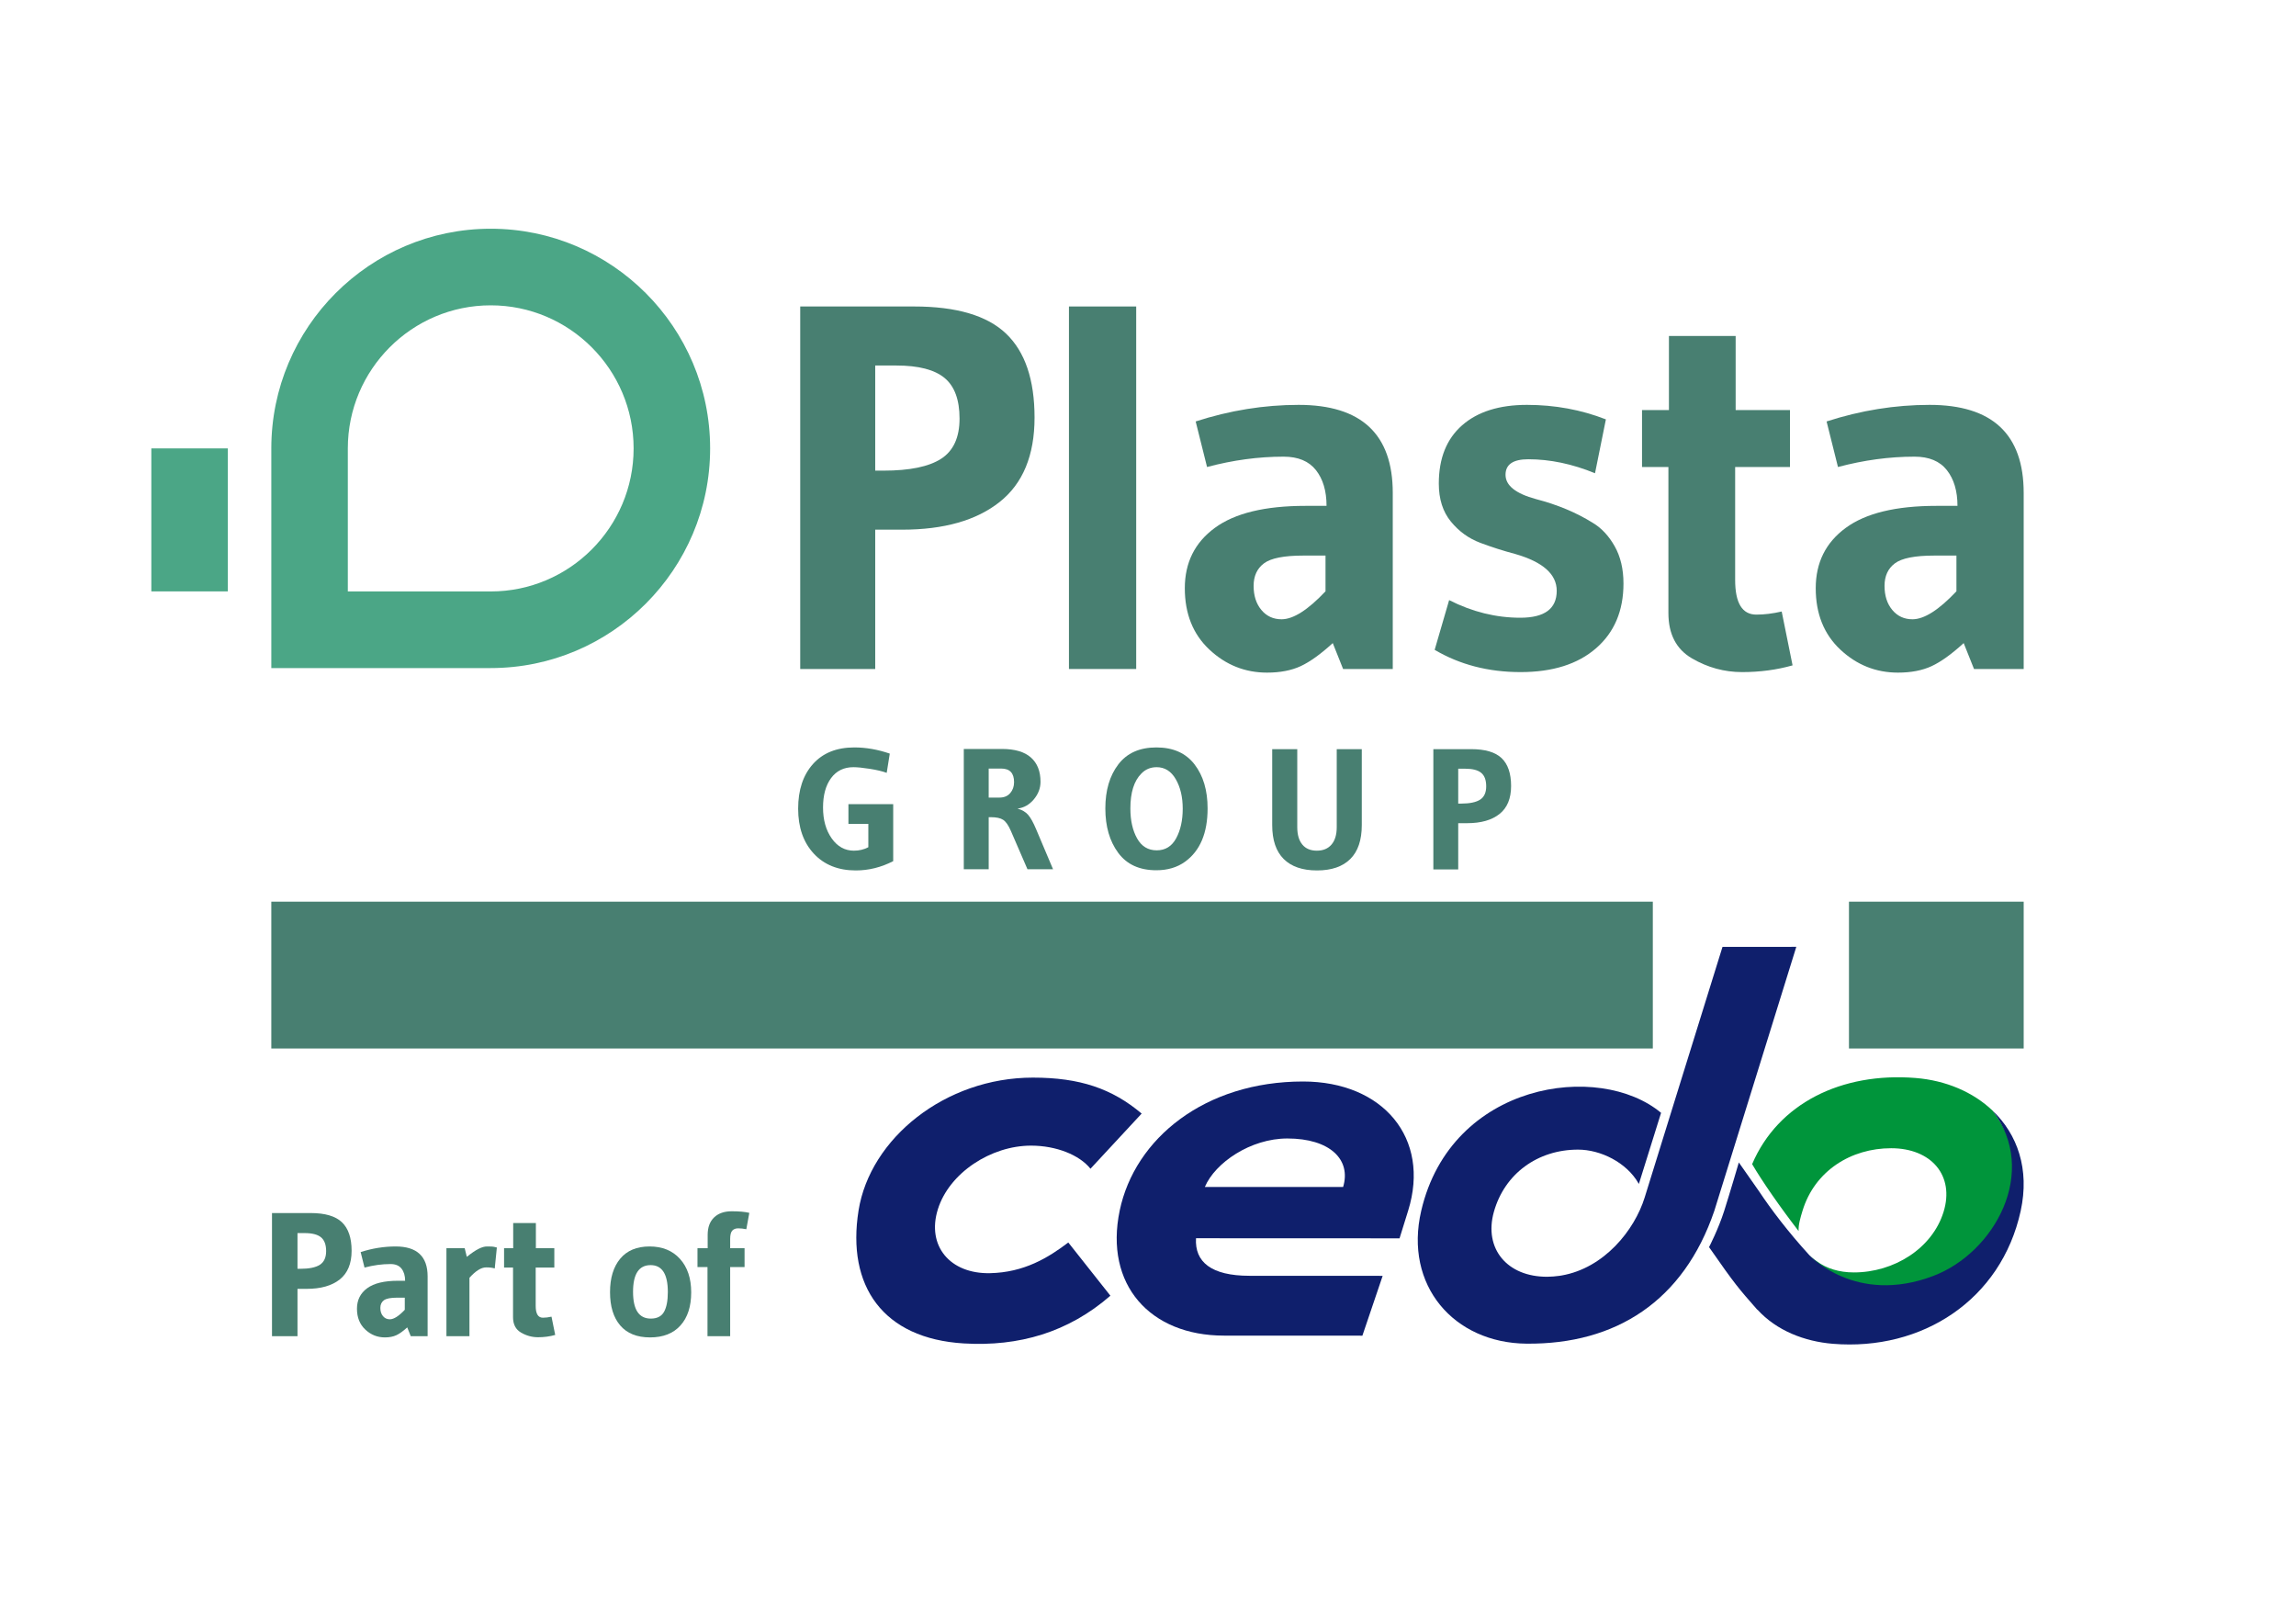
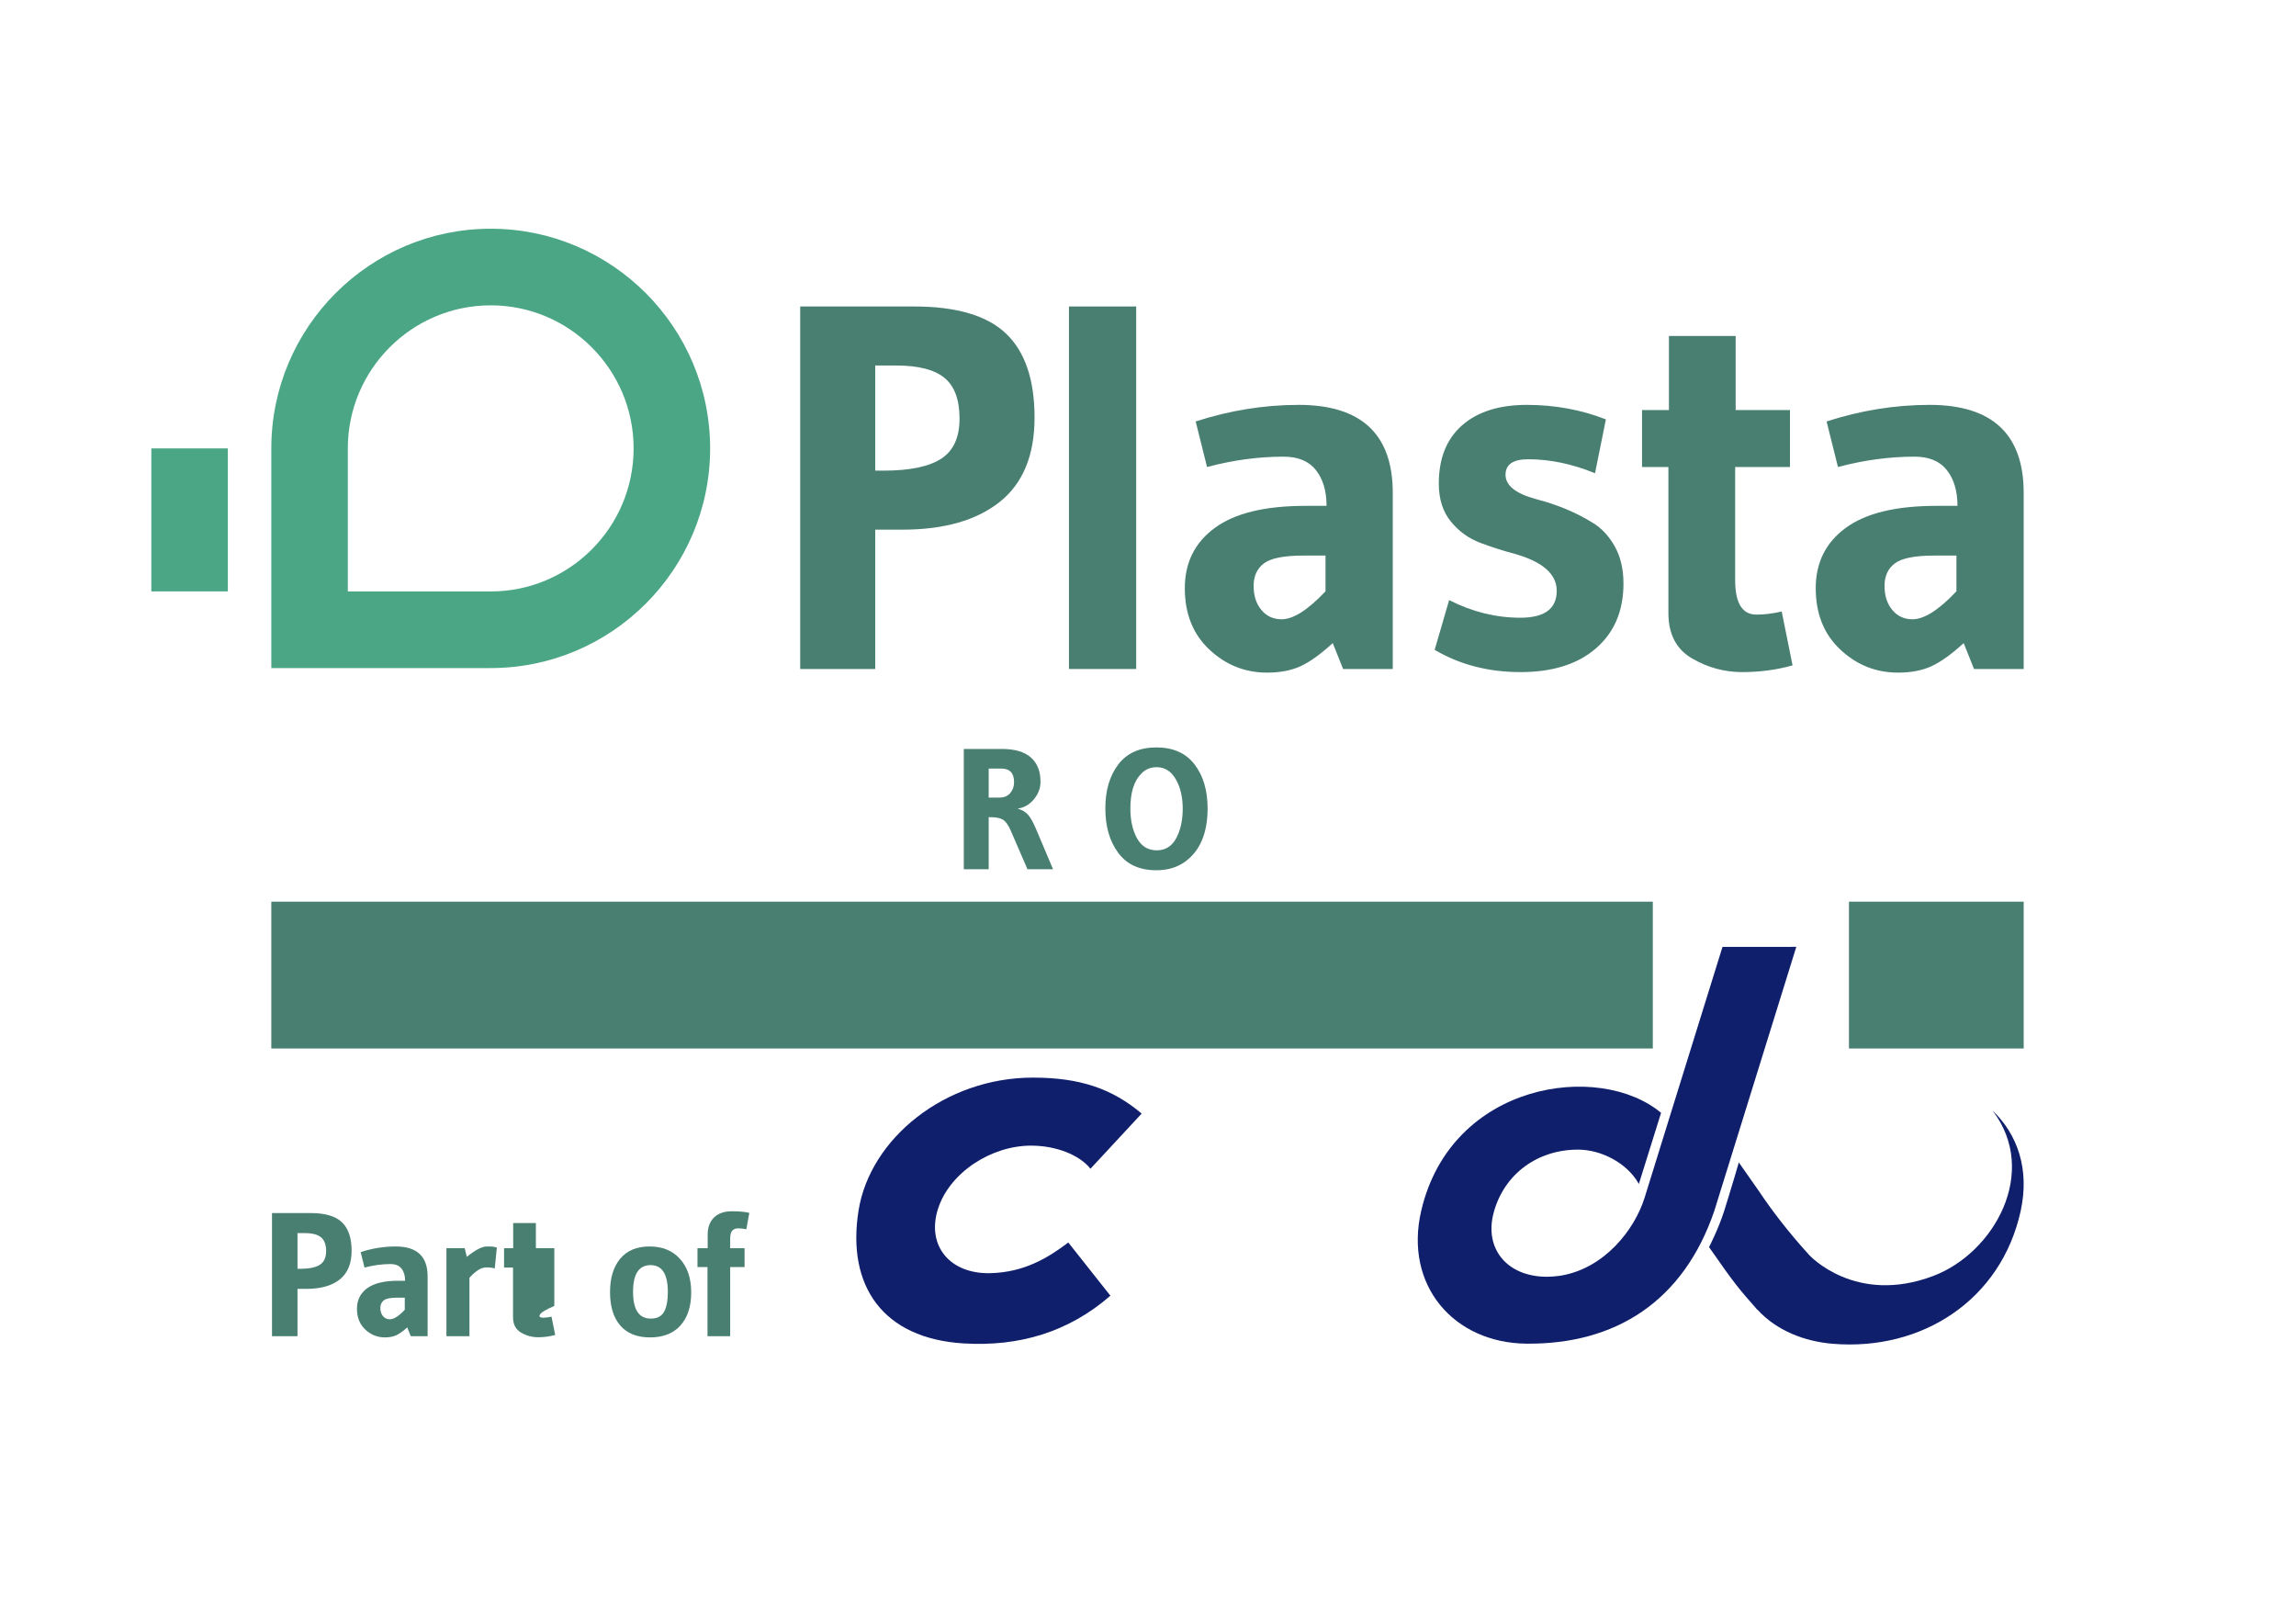
<svg xmlns="http://www.w3.org/2000/svg" width="114" height="80" viewBox="0 0 114 80" fill="none">
  <path d="M91.804 48.411H100.479" stroke="#487F71" stroke-width="7.29" stroke-miterlimit="10" />
  <path d="M13.471 48.411H82.065" stroke="#487F71" stroke-width="7.29" stroke-miterlimit="10" />
  <mask id="mask0_980_938" style="mask-type:luminance" maskUnits="userSpaceOnUse" x="0" y="0" width="114" height="80">
    <path d="M0.145 0.233H113.855V79.767H0.145V0.233Z" fill="white" />
  </mask>
  <g mask="url(#mask0_980_938)">
    <path d="M49.16 63.21C47.166 63.253 46.002 61.852 46.565 60.042C47.127 58.233 49.201 56.877 51.196 56.878C52.441 56.879 53.593 57.337 54.144 58.025L56.685 55.286C55.213 54.044 53.614 53.501 51.283 53.501C46.927 53.501 43.199 56.523 42.629 60.096C42.029 63.851 43.844 66.457 47.852 66.698C50.596 66.862 53.043 66.146 55.133 64.329L53.043 61.687C52.032 62.453 50.844 63.173 49.16 63.21Z" fill="#0F1F6C" />
-     <path d="M66.688 58.931L59.823 58.929C60.334 57.727 62.092 56.523 63.918 56.523C66.031 56.523 67.099 57.568 66.688 58.931ZM69.917 60.107C71.037 56.507 68.668 53.694 64.698 53.694C59.823 53.694 56.343 56.523 55.595 60.101C54.826 63.783 57.104 66.31 60.771 66.31L67.645 66.313L68.651 63.343L62.036 63.34C60.138 63.34 59.313 62.65 59.384 61.476L69.49 61.48L69.917 60.107Z" fill="#0F1F6C" />
    <path d="M85.525 47.01L83.234 54.382L81.66 59.454C81.154 61.084 79.643 62.959 77.54 63.324C77.514 63.328 77.488 63.332 77.462 63.336C77.445 63.339 77.43 63.342 77.414 63.344L77.416 63.343C77.224 63.37 77.027 63.386 76.826 63.388C74.83 63.398 73.663 61.989 74.173 60.167C74.705 58.267 76.354 57.076 78.349 57.076C79.475 57.075 80.764 57.716 81.355 58.751C81.361 58.761 81.367 58.771 81.372 58.781L81.404 58.679L82.475 55.25C79.402 52.682 72.052 53.728 70.566 60.112C69.703 63.819 72.185 66.677 75.794 66.71C80.233 66.751 83.596 64.592 85.12 60.111L89.189 47.009L85.525 47.01Z" fill="#0F1F6C" />
-     <path d="M95.948 63.855C100.082 62.601 101.174 58.015 98.936 55.141C97.965 54.215 96.613 53.639 95.107 53.519C91.434 53.226 88.283 54.779 86.996 57.797C87.493 58.646 88.394 59.943 89.303 61.119C89.289 60.803 89.39 60.467 89.497 60.116C90.102 58.127 91.905 57.006 93.9 57.007C95.895 57.008 97.061 58.365 96.499 60.174C95.936 61.983 94.04 63.174 92.046 63.173C91.309 63.173 90.686 62.972 90.222 62.629C90.06 62.525 89.93 62.417 89.838 62.317C89.838 62.317 91.937 65.072 95.948 63.855Z" fill="#00953B" />
    <path d="M86.336 57.713C86.336 57.713 85.9 59.202 85.611 60.111C85.323 61.019 84.857 61.917 84.857 61.917C86.16 63.792 86.336 63.98 87.253 65.025L87.253 65.013C88.21 66.069 89.606 66.601 91.001 66.716C95.435 67.082 99.363 64.537 100.33 60.121C100.784 58.044 100.166 56.312 98.936 55.14C101.255 58.177 99.026 62.192 95.999 63.344C92.125 64.818 89.838 62.317 89.838 62.317C88.792 61.172 87.94 60.048 87.349 59.159L86.336 57.713Z" fill="#0F1F6C" />
    <path d="M44.51 18.147H43.456V23.366H43.867C45.169 23.366 46.123 23.169 46.731 22.775C47.339 22.381 47.643 21.717 47.643 20.782C47.643 19.848 47.395 19.175 46.898 18.764C46.401 18.353 45.605 18.147 44.51 18.147ZM44.792 26.297H43.456V33.214H39.732V15.216H45.383C47.489 15.216 49.013 15.666 49.955 16.566C50.896 17.465 51.367 18.854 51.367 20.731C51.367 22.608 50.789 24.005 49.634 24.922C48.478 25.839 46.864 26.297 44.792 26.297Z" fill="#487F71" />
    <path d="M56.414 33.214H53.075V15.216H56.414V33.214Z" fill="#487F71" />
    <path d="M65.814 27.583H64.71C63.75 27.583 63.1 27.712 62.758 27.969C62.415 28.226 62.244 28.599 62.244 29.087C62.244 29.576 62.372 29.974 62.629 30.283C62.886 30.591 63.22 30.746 63.631 30.746C64.213 30.746 64.941 30.283 65.814 29.357V27.583ZM66.687 33.214L66.174 31.928C65.574 32.477 65.043 32.858 64.581 33.073C64.119 33.287 63.562 33.394 62.911 33.394C61.816 33.394 60.861 33.013 60.048 32.25C59.234 31.488 58.828 30.472 58.828 29.203C58.828 27.935 59.324 26.936 60.318 26.208C61.31 25.479 62.809 25.115 64.812 25.115H65.865C65.865 24.378 65.69 23.787 65.339 23.341C64.988 22.895 64.453 22.672 63.733 22.672C62.483 22.672 61.216 22.844 59.932 23.186L59.367 20.924C61.062 20.376 62.766 20.101 64.478 20.101C67.594 20.101 69.153 21.558 69.153 24.472V33.214H66.687Z" fill="#487F71" />
    <path d="M71.952 29.794C73.099 30.377 74.277 30.669 75.484 30.669C76.691 30.669 77.294 30.223 77.294 29.331C77.294 28.509 76.609 27.901 75.24 27.506C74.657 27.352 74.08 27.168 73.506 26.953C72.932 26.739 72.444 26.388 72.042 25.899C71.64 25.41 71.439 24.78 71.439 24.009C71.439 22.758 71.824 21.794 72.594 21.117C73.365 20.44 74.439 20.101 75.818 20.101C77.196 20.101 78.502 20.341 79.735 20.821L79.195 23.495C78.065 23.032 76.961 22.801 75.882 22.801C75.128 22.801 74.752 23.058 74.752 23.572C74.752 24.104 75.257 24.506 76.267 24.78C77.329 25.055 78.27 25.449 79.093 25.963C79.52 26.22 79.88 26.606 80.171 27.12C80.462 27.634 80.608 28.252 80.608 28.971C80.608 30.326 80.154 31.397 79.246 32.185C78.339 32.974 77.089 33.368 75.497 33.368C73.904 33.368 72.483 33 71.233 32.263L71.952 29.794Z" fill="#487F71" />
    <path d="M82.839 30.437V23.186H81.529V20.358H82.865V16.681H86.178V20.358H88.875V23.186H86.153V28.792C86.153 29.94 86.503 30.514 87.206 30.514C87.599 30.514 88.019 30.463 88.464 30.36L89.004 33.034C88.216 33.257 87.381 33.368 86.499 33.368C85.617 33.368 84.787 33.141 84.008 32.687C83.229 32.233 82.839 31.483 82.839 30.437Z" fill="#487F71" />
    <path d="M97.14 27.583H96.036C95.077 27.583 94.426 27.712 94.084 27.969C93.741 28.226 93.57 28.599 93.57 29.087C93.57 29.576 93.698 29.974 93.955 30.283C94.212 30.591 94.546 30.746 94.957 30.746C95.539 30.746 96.267 30.283 97.14 29.357V27.583ZM98.013 33.214L97.5 31.928C96.9 32.477 96.37 32.858 95.907 33.073C95.445 33.287 94.888 33.394 94.238 33.394C93.142 33.394 92.187 33.013 91.374 32.25C90.561 31.488 90.154 30.472 90.154 29.203C90.154 27.935 90.65 26.936 91.644 26.208C92.636 25.479 94.135 25.115 96.138 25.115H97.192C97.192 24.378 97.016 23.787 96.665 23.341C96.314 22.895 95.779 22.672 95.06 22.672C93.81 22.672 92.543 22.844 91.258 23.186L90.693 20.924C92.388 20.376 94.092 20.101 95.805 20.101C98.921 20.101 100.479 21.558 100.479 24.472V33.214H98.013Z" fill="#487F71" />
-     <path d="M42.492 43.215C41.617 43.215 40.922 42.936 40.405 42.379C39.888 41.822 39.629 41.078 39.629 40.148C39.629 39.219 39.875 38.48 40.366 37.931C40.858 37.382 41.541 37.108 42.416 37.108C42.995 37.108 43.583 37.21 44.179 37.415L44.026 38.37C43.81 38.291 43.529 38.224 43.182 38.17C42.836 38.116 42.566 38.089 42.373 38.089C41.901 38.089 41.532 38.269 41.265 38.63C40.998 38.992 40.865 39.479 40.865 40.093C40.865 40.707 41.008 41.218 41.295 41.624C41.582 42.031 41.95 42.234 42.398 42.234C42.66 42.234 42.898 42.177 43.114 42.063V40.903H42.126V39.923H44.349V42.754C43.753 43.061 43.134 43.215 42.492 43.215Z" fill="#487F71" />
    <path d="M49.711 38.157H49.09V39.598H49.626C49.853 39.598 50.031 39.525 50.159 39.376C50.286 39.229 50.35 39.047 50.35 38.831C50.35 38.382 50.137 38.157 49.711 38.157ZM49.192 40.571H49.09V43.155H47.854V37.184H49.745C50.387 37.184 50.867 37.325 51.185 37.607C51.503 37.888 51.663 38.291 51.663 38.813C51.663 39.132 51.552 39.423 51.33 39.688C51.109 39.952 50.839 40.105 50.521 40.144C50.748 40.207 50.924 40.311 51.049 40.455C51.174 40.6 51.305 40.835 51.441 41.159L52.285 43.155H51.015L50.188 41.245C50.069 40.971 49.943 40.791 49.809 40.703C49.676 40.615 49.47 40.571 49.192 40.571Z" fill="#487F71" />
    <path d="M57.429 38.089C57.128 38.089 56.875 38.194 56.671 38.404C56.307 38.768 56.125 39.345 56.125 40.136C56.125 40.733 56.236 41.229 56.458 41.624C56.679 42.019 57.004 42.217 57.433 42.217C57.862 42.217 58.184 42.017 58.4 41.616C58.616 41.215 58.724 40.726 58.724 40.148C58.724 39.572 58.609 39.084 58.379 38.686C58.149 38.288 57.832 38.089 57.429 38.089ZM57.412 43.206C56.577 43.206 55.947 42.918 55.521 42.341C55.094 41.764 54.882 41.029 54.882 40.136C54.882 39.243 55.096 38.515 55.525 37.952C55.954 37.389 56.584 37.108 57.416 37.108C58.248 37.108 58.88 37.389 59.312 37.952C59.744 38.515 59.959 39.243 59.959 40.136C59.959 41.358 59.587 42.24 58.843 42.78C58.452 43.064 57.974 43.206 57.412 43.206Z" fill="#487F71" />
-     <path d="M67.044 42.648C66.663 43.026 66.112 43.215 65.391 43.215C64.67 43.215 64.119 43.026 63.738 42.648C63.358 42.27 63.167 41.708 63.167 40.963V37.193H64.411V41.065C64.411 41.441 64.495 41.729 64.663 41.931C64.83 42.133 65.07 42.234 65.383 42.234C65.695 42.234 65.938 42.133 66.111 41.931C66.284 41.729 66.371 41.441 66.371 41.065V37.193H67.615V40.963C67.615 41.708 67.425 42.27 67.044 42.648Z" fill="#487F71" />
-     <path d="M72.753 38.165H72.403V39.897H72.54C72.971 39.897 73.288 39.831 73.49 39.701C73.691 39.57 73.792 39.35 73.792 39.04C73.792 38.73 73.71 38.507 73.545 38.37C73.38 38.233 73.116 38.165 72.753 38.165ZM72.846 40.869H72.403V43.164H71.168V37.193H73.042C73.741 37.193 74.246 37.342 74.559 37.641C74.871 37.94 75.028 38.4 75.028 39.023C75.028 39.645 74.836 40.109 74.452 40.413C74.069 40.717 73.534 40.869 72.846 40.869Z" fill="#487F71" />
    <path d="M11.313 29.361H7.514V22.262H11.313V29.361Z" fill="#4BA686" />
    <path d="M17.27 29.364H24.365C28.277 29.364 31.46 26.178 31.46 22.262C31.46 18.346 28.277 15.159 24.365 15.159C20.453 15.159 17.27 18.346 17.27 22.262V29.364ZM24.365 33.168H13.471V22.262C13.471 16.248 18.358 11.356 24.365 11.356C30.372 11.356 35.259 16.248 35.259 22.262C35.259 28.275 30.372 33.168 24.365 33.168Z" fill="#4BA686" />
    <path d="M15.128 61.22H14.771V62.993H14.91C15.352 62.993 15.676 62.926 15.883 62.792C16.089 62.658 16.193 62.433 16.193 62.115C16.193 61.798 16.108 61.57 15.94 61.43C15.771 61.29 15.5 61.22 15.128 61.22ZM15.224 63.989H14.771V66.338H13.505V60.225H15.425C16.14 60.225 16.658 60.377 16.978 60.683C17.298 60.989 17.458 61.461 17.458 62.098C17.458 62.736 17.261 63.21 16.869 63.522C16.476 63.833 15.928 63.989 15.224 63.989Z" fill="#487F71" />
    <path d="M20.098 64.426H19.722C19.396 64.426 19.175 64.469 19.059 64.557C18.943 64.644 18.885 64.77 18.885 64.936C18.885 65.102 18.928 65.238 19.016 65.343C19.103 65.447 19.216 65.5 19.356 65.5C19.553 65.5 19.801 65.343 20.098 65.028V64.426ZM20.394 66.338L20.22 65.902C20.016 66.088 19.836 66.218 19.679 66.29C19.522 66.363 19.333 66.399 19.111 66.399C18.739 66.399 18.415 66.27 18.139 66.011C17.862 65.752 17.724 65.407 17.724 64.976C17.724 64.545 17.893 64.206 18.23 63.958C18.568 63.711 19.077 63.587 19.757 63.587H20.115C20.115 63.337 20.055 63.136 19.936 62.984C19.817 62.833 19.635 62.757 19.391 62.757C18.966 62.757 18.536 62.816 18.099 62.932L17.907 62.163C18.483 61.977 19.062 61.884 19.644 61.884C20.702 61.884 21.232 62.379 21.232 63.369V66.338H20.394Z" fill="#487F71" />
    <path d="M23.309 63.439V66.338H22.166V61.971H23.073L23.178 62.399C23.411 62.213 23.606 62.081 23.763 62.002C23.92 61.923 24.058 61.884 24.177 61.884C24.296 61.884 24.376 61.886 24.417 61.888C24.458 61.891 24.492 61.896 24.522 61.901C24.551 61.907 24.6 61.919 24.67 61.936L24.565 62.976C24.461 62.941 24.318 62.923 24.138 62.923C23.893 62.923 23.617 63.095 23.309 63.439Z" fill="#487F71" />
-     <path d="M25.473 65.395V62.932H25.028V61.971H25.481V60.722H26.607V61.971H27.523V62.932H26.598V64.836C26.598 65.226 26.717 65.421 26.956 65.421C27.09 65.421 27.232 65.404 27.383 65.369L27.567 66.277C27.299 66.353 27.015 66.391 26.716 66.391C26.416 66.391 26.134 66.314 25.87 66.159C25.605 66.005 25.473 65.75 25.473 65.395Z" fill="#487F71" />
+     <path d="M25.473 65.395V62.932H25.028V61.971H25.481V60.722H26.607V61.971H27.523V62.932V64.836C26.598 65.226 26.717 65.421 26.956 65.421C27.09 65.421 27.232 65.404 27.383 65.369L27.567 66.277C27.299 66.353 27.015 66.391 26.716 66.391C26.416 66.391 26.134 66.314 25.87 66.159C25.605 66.005 25.473 65.75 25.473 65.395Z" fill="#487F71" />
    <path d="M33.159 64.146C33.159 63.255 32.874 62.81 32.304 62.81C31.722 62.81 31.432 63.252 31.432 64.137C31.432 65.023 31.725 65.465 32.313 65.465C32.627 65.465 32.846 65.353 32.971 65.129C33.096 64.904 33.159 64.577 33.159 64.146ZM34.319 64.164C34.319 64.862 34.142 65.41 33.787 65.805C33.432 66.201 32.929 66.399 32.278 66.399C31.626 66.399 31.132 66.201 30.795 65.805C30.457 65.41 30.289 64.859 30.289 64.155C30.289 63.45 30.457 62.896 30.795 62.491C31.132 62.086 31.618 61.884 32.252 61.884C32.886 61.884 33.389 62.089 33.761 62.5C34.133 62.91 34.319 63.465 34.319 64.164Z" fill="#487F71" />
    <path d="M37.205 60.216L37.056 61.028C36.911 60.999 36.776 60.984 36.651 60.984C36.525 60.984 36.428 61.022 36.358 61.098C36.288 61.174 36.254 61.313 36.254 61.517V61.971H36.969V62.906H36.254V66.338H35.128V62.906H34.631V61.971H35.137V61.308C35.137 60.935 35.243 60.647 35.455 60.443C35.667 60.239 35.96 60.137 36.332 60.137C36.704 60.137 36.995 60.163 37.205 60.216Z" fill="#487F71" />
  </g>
</svg>